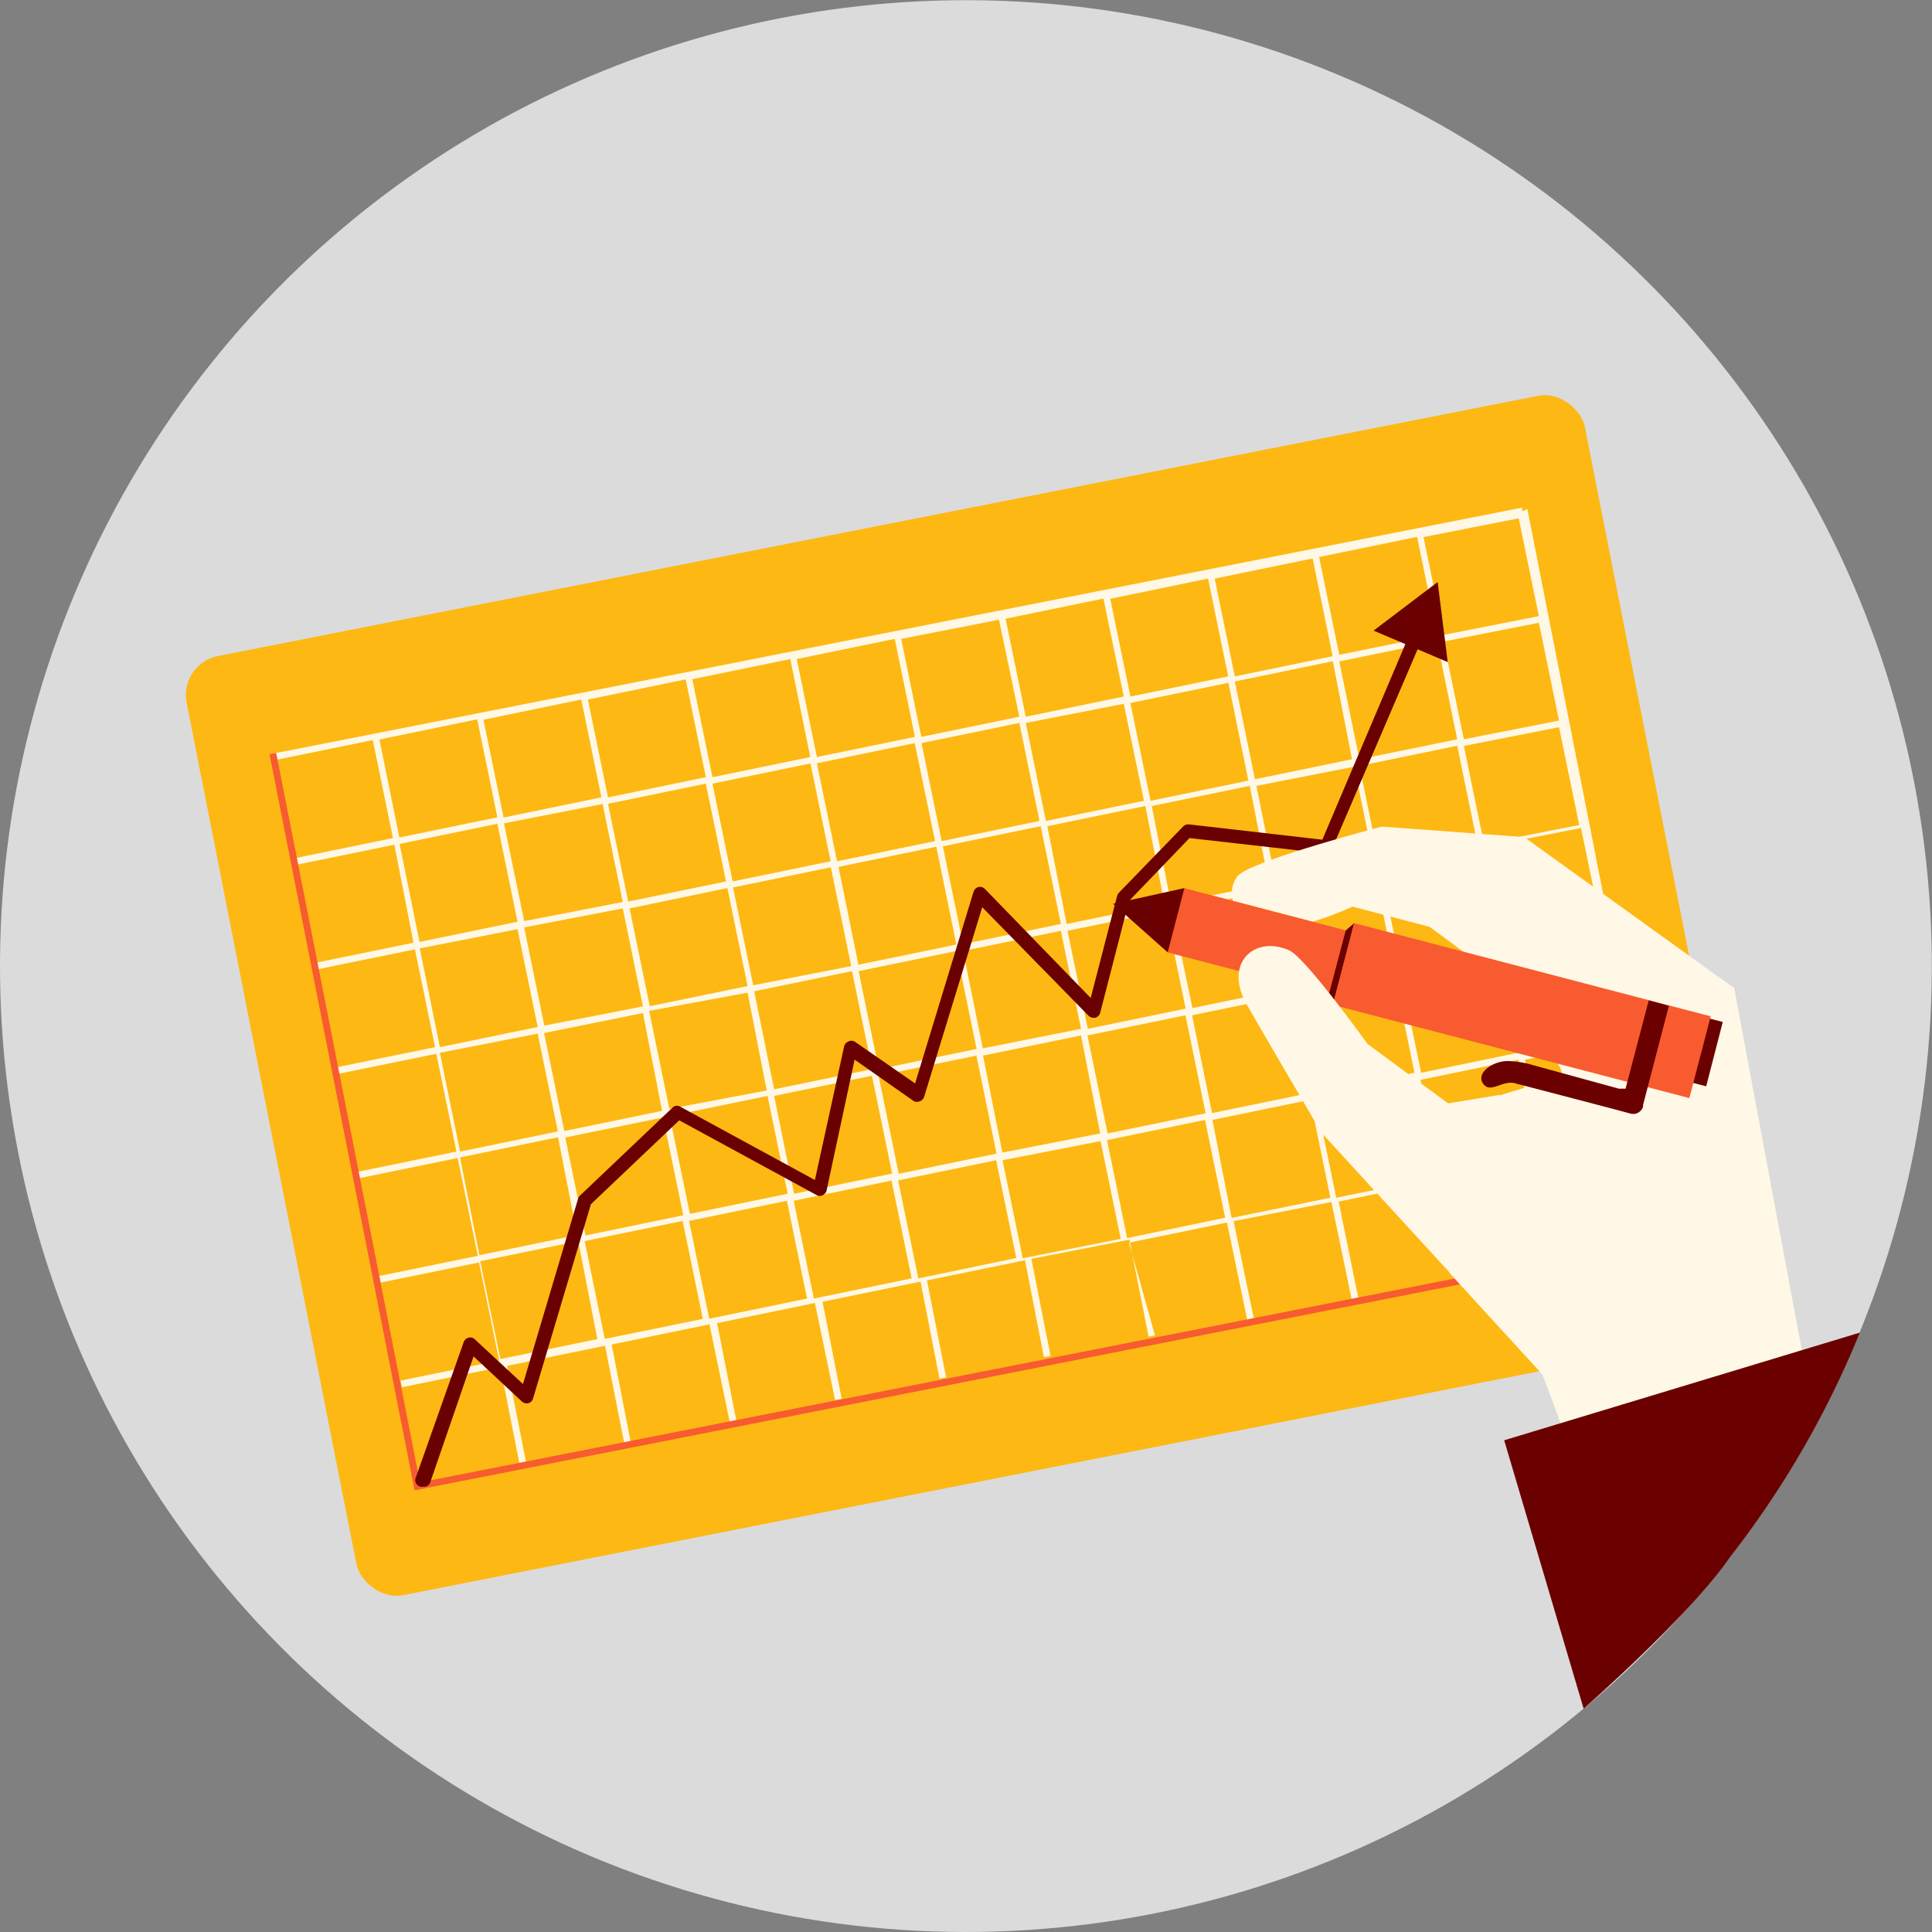
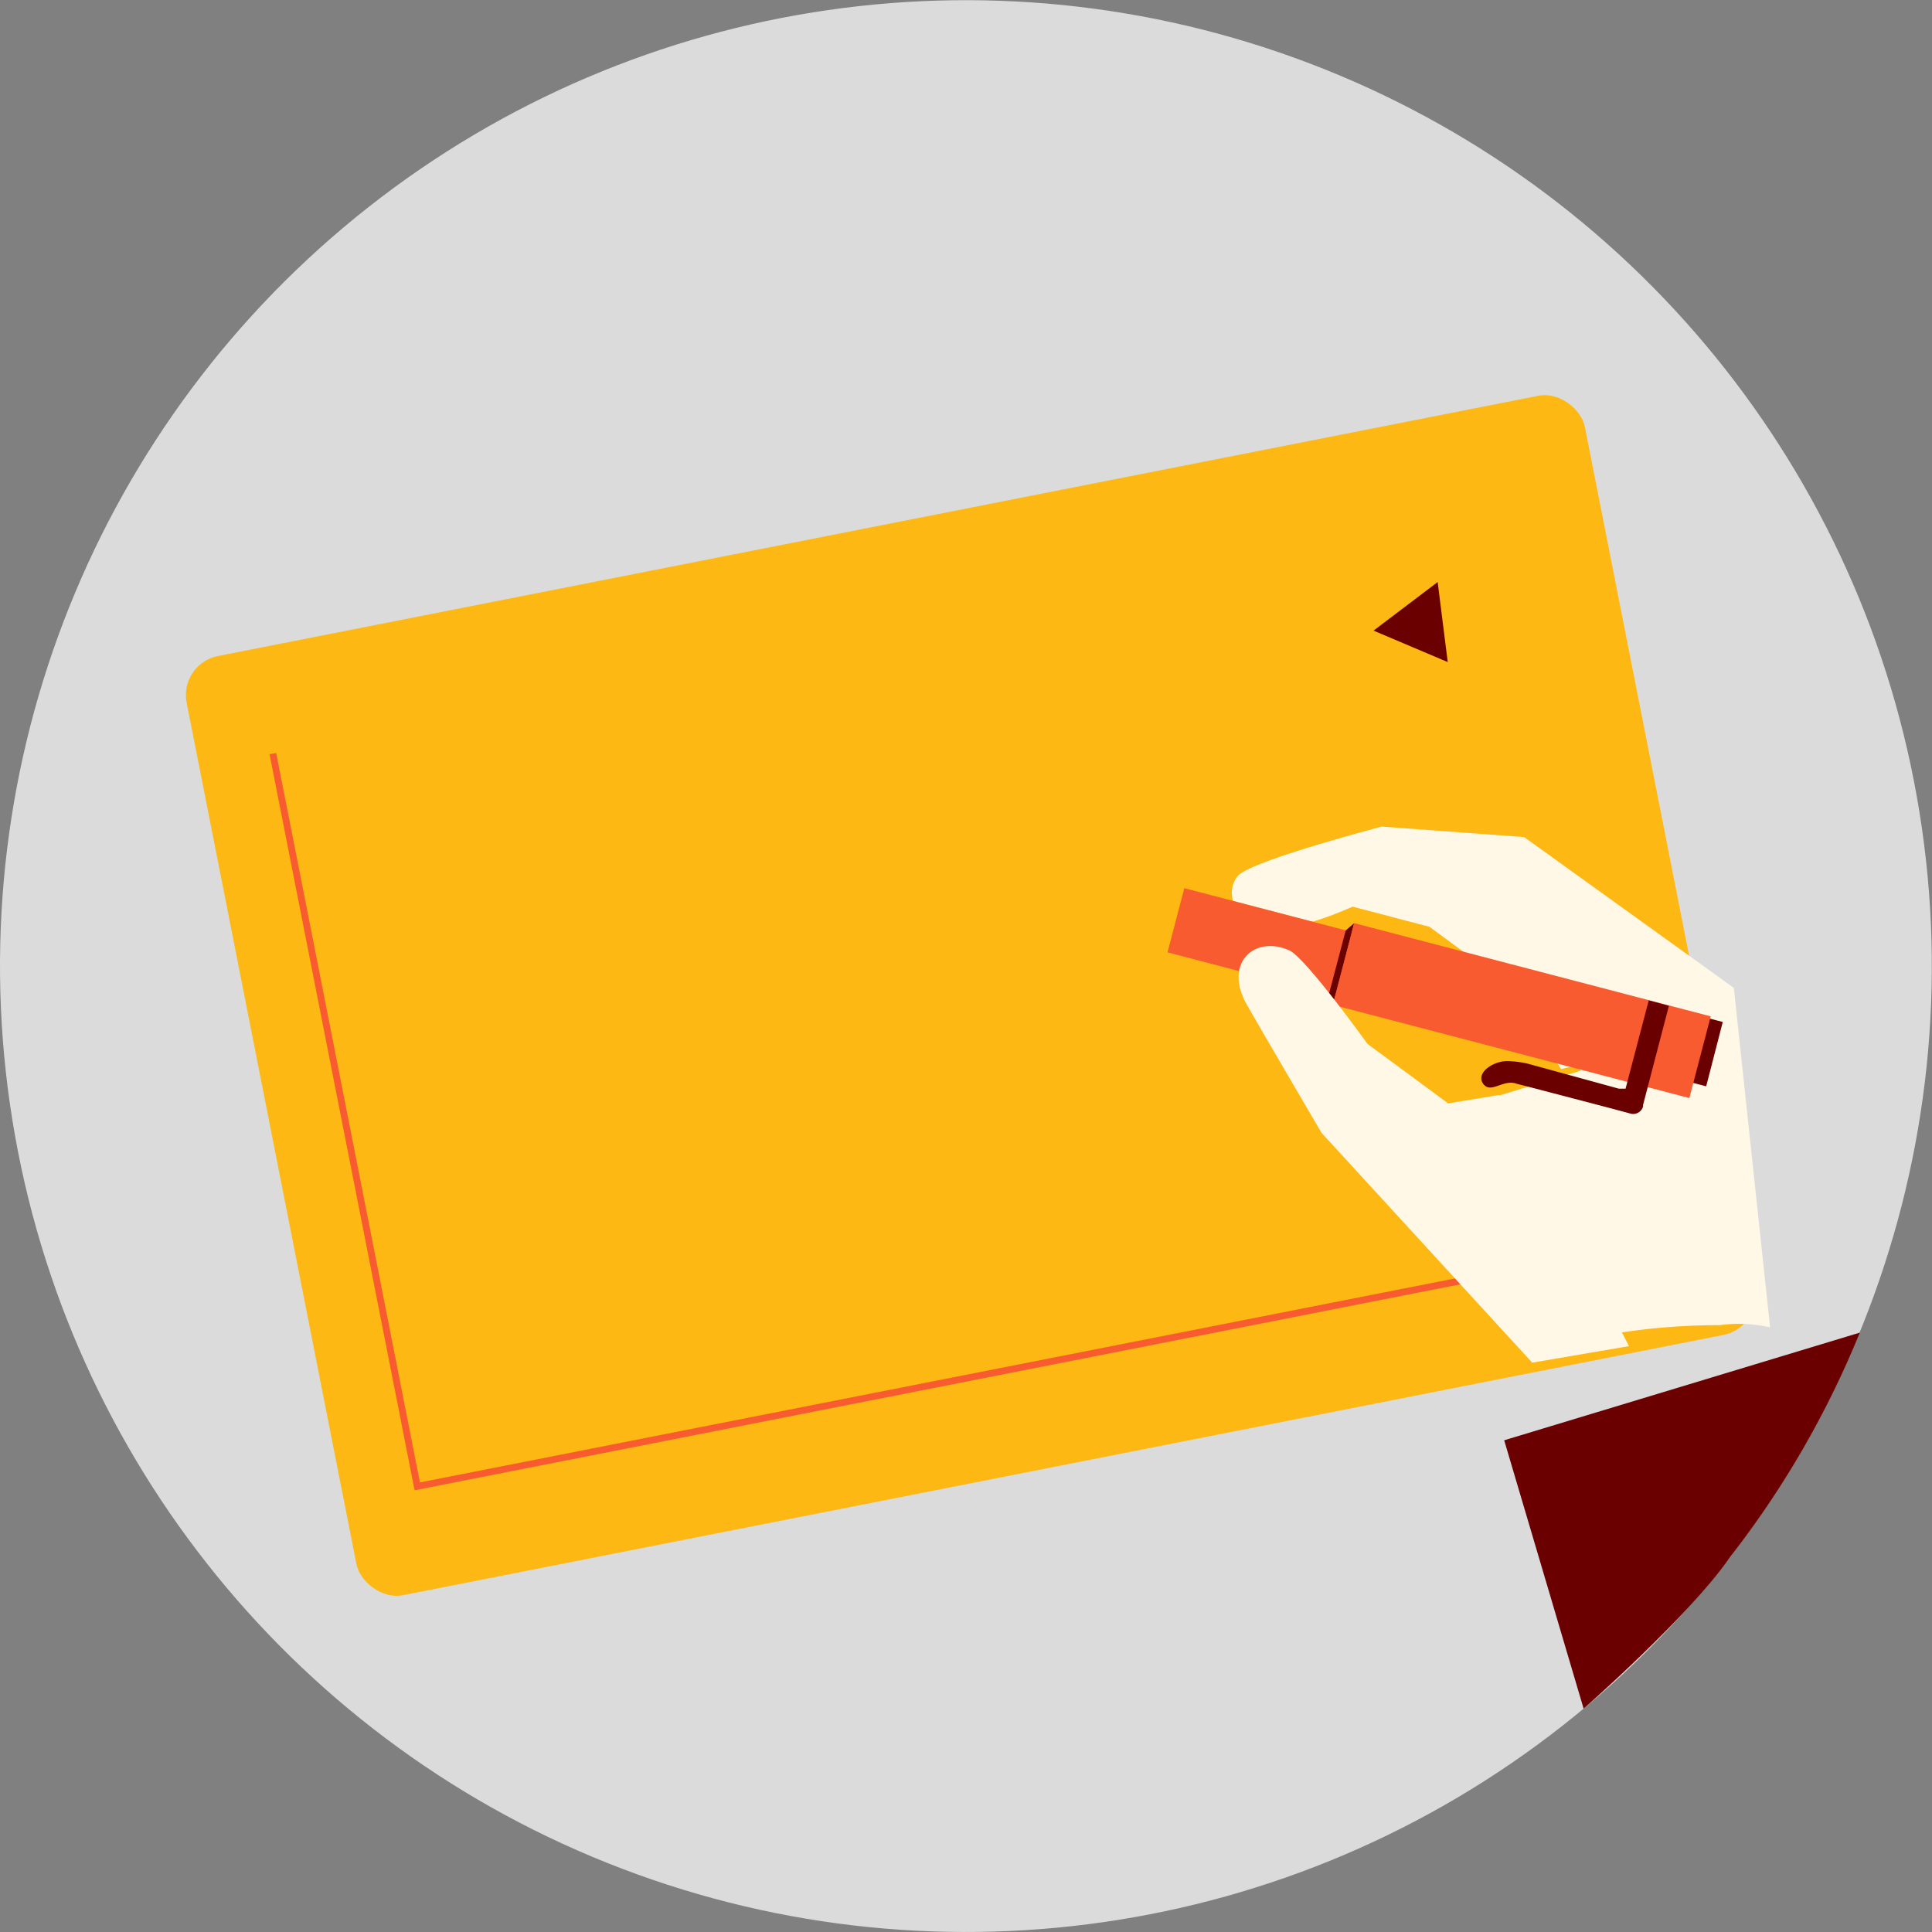
<svg xmlns="http://www.w3.org/2000/svg" viewBox="0 0 95.83 95.83">
  <rect x="0" y="0" width="95.83" height="95.83" fill="#808080" stroke="none" />
  <circle cx="47.91" cy="47.91" r="47.91" transform="translate(-14.37 74.6) rotate(-68.19)" fill="#dbdbdb" />
  <rect x="12.8" y="25.64" width="70.69" height="47.48" rx="1.97" transform="translate(-8.64 10.24) rotate(-11.15)" fill="#fdb813" />
-   <path d="M75.5,25.36l0-.18L13.54,37.38l.06.33,4.89-1,1,4.86-4.88,1,.06.33,4.89-1,.95,4.86-4.88,1,.06.33,4.89-1,1,4.85-4.89,1,.06.33,4.89-1,1,4.85-4.89,1,.07.32,4.88-1,1,4.85-4.89,1,.07.33,4.88-1,1,4.86-4.89,1,.07.33,4.88-1,.95,4.82.33-.07-.95-4.81,4.86-1,.95,4.82.32-.07-.94-4.81,4.85-1,1,4.82.33-.07-.95-4.81,4.85-1,1,4.81.33-.06-.95-4.81,4.86-1,.94,4.81.33-.06-.95-4.81,4.86-1,.94,4.81.33-.06-.95-4.82,4.86-.95.95,4.81.32-.06L56,61.64l4.86-1,1,4.81.33-.06-1-4.82,4.85-.95,1,4.81.33-.07L66.4,59.6l4.85-1,1,4.82.33-.07-1-4.81,4.86-1,1,4.82.32-.07-.95-4.81,4.73-.93,1,4.81.32-.06-7.1-36.05ZM41.59,43l4.85-1,1,4.85-4.86,1Zm.63,4.92-4.86.95-1-4.85,4.85-1Zm4.55-5.94,4.85-1,1,4.85-4.85,1Zm5.18-1,4.86-1,.95,4.85-4.85,1Zm5.18-1,4.86-1,.95,4.85-4.85,1Zm5.19-1,4.85-.95,1,4.85-4.86,1Zm-.07-.33-1-4.85,4.86-1,.95,4.86Zm-.33.07-4.85,1-1-4.85,4.86-1Zm-5.18,1-4.86,1-1-4.86,4.86-.95Zm-5.18,1-4.85,1-1-4.86,4.85-1Zm-5.18,1-4.86,1-1-4.86,4.85-1Zm-5.18,1-4.86,1-1-4.85,4.86-1Zm-5.19,1-4.85,1-1-4.85,4.85-1Zm.07.33,1,4.86-4.85,1-1-4.85Zm1,5.19.95,4.85L33.2,55l-1-4.86Zm.33-.07,4.85-1,1,4.86-4.86,1Zm5.18-1,4.85-1,1,4.86-4.85,1Zm5.18-1,4.85-1,1,4.86L48.75,52Zm5.18-1,4.86-1,1,4.86-4.85,1Zm5.18-1,4.86-1L64,49l-4.85,1Zm5.19-1,4.85-.95,1,4.85-4.86,1Zm5.18-1,4.85-1,1,4.85-4.86,1Zm-.07-.32-1-4.86,4.85-1,1,4.86Zm-1-5.19-1-4.85,4.85-1,1,4.86Zm-1-5.18-1-4.85,4.86-1,1,4.86Zm-.33.07-4.85,1-1-4.85,4.86-1Zm-5.18,1-4.85,1-1-4.85,4.85-1Zm-5.18,1-4.86,1-1-4.86,4.85-1Zm-5.18,1-4.86,1-1-4.86,4.85-.95Zm-5.18,1-4.86,1-1-4.86,4.86-1Zm-5.19,1-4.85,1-1-4.86,4.86-1Zm-5.18,1-4.85,1-1-4.85,4.85-1Zm-5.18,1-4.85,1-1-4.85,4.85-1Zm.06.33,1,4.86L26,45.69l-1-4.85Zm1,5.18,1,4.86L27,50.87,26,46Zm1,5.19.95,4.85-4.85,1-1-4.86Zm1,5.18,1,4.85-4.85,1-1-4.86Zm.33-.07,4.85-1,1,4.85-4.85,1Zm5.18-1,4.85-1,1,4.85-4.86,1Zm5.18-1,4.85-1,1,4.86-4.85,1Zm5.18-1,4.86-1,.95,4.86-4.85.95Zm5.18-1,4.86-1,1,4.86-4.86,1Zm5.19-1,4.85-1,1,4.85-4.86,1Zm5.18-1,4.85-1,1,4.85-4.86,1Zm5.18-1,4.85-1,1,4.85-4.85,1Zm5.18-1,4.73-.93,1,4.86-4.72.93Zm-.06-.32L73.7,42l4.72-.93,1,4.86Zm-1-5.19-1-4.85,4.72-.93,1,4.85Zm-1-5.18-1-4.85,4.72-.93,1,4.85Zm-1-5.18-1-4.85,4.72-.93,1,4.85ZM18.82,36.68l4.85-1,1,4.86-4.86,1Zm1,5.18,4.85-1,1,4.86-4.86,1Zm1,5.18,4.85-.95,1,4.85-4.85,1Zm1,5.18,4.85-.95,1,4.85-4.85,1Zm1,5.19,4.86-1,.95,4.85-4.85,1Zm2,10-1-4.85,4.86-1,.95,4.86Zm5.18-1-1-4.85,4.86-1,1,4.86Zm5.18-1-1-4.85,4.85-1,1,4.85Zm5.19-1-1-4.85,4.85-1,1,4.85Zm5.18-1-1-4.86,4.86-1,1,4.85Zm5.18-1-1-4.86,4.86-.95,1,4.85Zm5.18-1-1-4.86,4.86-1,1,4.85Zm5.18-1-.95-4.86,4.85-1,1,4.86Zm5.19-1-1-4.85,4.85-1,1,4.86Zm5.18-1-1-4.85,4.86-1,1,4.86Zm5.18-1-1-4.85,4.73-.93,1,4.85Z" fill="#fff8e6" />
  <polygon points="20.83 73.53 13.7 37.35 13.37 37.41 20.5 73.59 20.53 73.76 20.57 73.92 82.81 61.66 82.74 61.33 20.83 73.53" fill="#f85b30" />
-   <path d="M21,73.74a.33.33,0,0,1-.38-.44L23,66.57a.35.35,0,0,1,.24-.22.32.32,0,0,1,.31.08l2.39,2.22,2.74-9.21a.31.31,0,0,1,.09-.14l4.62-4.39a.32.32,0,0,1,.38,0l6.65,3.62,1.45-6.63a.36.36,0,0,1,.21-.24.34.34,0,0,1,.31,0l3,2.08,2.9-9.51a.35.35,0,0,1,.24-.23.34.34,0,0,1,.32.09l5.25,5.41,1.31-5.06a.55.55,0,0,1,.08-.15l3.2-3.3a.36.36,0,0,1,.28-.1l6.62.76,4.35-10.25a.33.33,0,0,1,.43-.18.34.34,0,0,1,.18.44L66.06,42.13a.33.33,0,0,1-.35.2L59,41.57l-3,3.12-1.43,5.55a.34.34,0,0,1-.24.24.39.39,0,0,1-.33-.09L48.72,45l-2.88,9.4a.35.35,0,0,1-.21.22.36.36,0,0,1-.3,0l-2.94-2.06L41,59.05a.32.32,0,0,1-.19.23.29.29,0,0,1-.3,0l-6.82-3.71-4.38,4.16-2.87,9.64a.33.33,0,0,1-.23.23.35.35,0,0,1-.32-.08l-2.4-2.24-2.15,6.25A.31.31,0,0,1,21,73.74Z" fill="#6b0000" />
  <polygon points="71.81 32.84 71.31 28.87 68.13 31.28 71.81 32.84" fill="#6b0000" />
-   <polygon points="76.93 50.6 86.01 48.96 90.07 70.71 79.99 77.48 76.51 68.18 71.89 63.13 77.6 53.89 76.93 50.6" fill="#fff8e6" />
  <path d="M76.93,50.6,86,49l1.8,16.84a6.86,6.86,0,0,0-2.49-.11,32.16,32.16,0,0,0-5,.38,41.81,41.81,0,0,1-4.29.3l-3.3-3.31.42-8.39,5.26-1.6Z" fill="#fff8e6" />
  <path d="M86,49l-10.4-7.48L68.53,41s-5.91,1.55-7,2.33c-.57.39-.92,2.07,1.3,2.64,1.38.35,4.26-1,4.26-1l3.81,1,3.94,2.89,2.59,4.17,7.37-1.85Z" fill="#fff8e6" />
  <path d="M74.61,71.44,92.25,66.1A46.82,46.82,0,0,1,85.8,77.25c-2,2.9-7.25,7.5-7.25,7.5Z" fill="#6b0000" />
  <rect x="82.82" y="51.78" width="3.29" height="1.41" transform="matrix(0.25, -0.97, 0.97, 0.25, 12.33, 120.92)" fill="#6b0000" />
  <rect x="65.53" y="38.82" width="3.29" height="18.28" transform="translate(3.78 100.82) rotate(-75.35)" fill="#fdb813" />
  <rect x="65.53" y="38.82" width="3.29" height="18.28" transform="translate(3.78 100.82) rotate(-75.35)" fill="#f85b30" />
  <polygon points="67.17 45.79 66.11 49.85 65.91 49.33 66.75 46.15 67.17 45.79" fill="#6b0000" />
  <rect x="73.39" y="40.99" width="4.19" height="18.28" transform="translate(7.89 110.48) rotate(-75.35)" fill="#f85b30" />
-   <polygon points="57.92 47.24 55.21 44.83 58.75 44.05 57.92 47.24" fill="#6b0000" />
  <path d="M80.63,54,80.3,54,76,52.82l-.22-.06a5,5,0,0,0-1-.13c-.76,0-1.59.61-1.21,1.13s1-.26,1.67,0l.48.12L80,55l.89.24a.51.51,0,0,0,.61-.36l0-.08,1.28-4.91-1-.27Z" fill="#6b0000" />
  <path d="M65.55,56.19s-3.14-5.35-3.69-6.33c-1.21-2.1.38-3.49,2.09-2.72.81.36,3.88,4.64,3.88,4.64l4,2.95,2.54-.42L80.8,66.77,76,67.59Z" fill="#fff8e6" />
</svg>